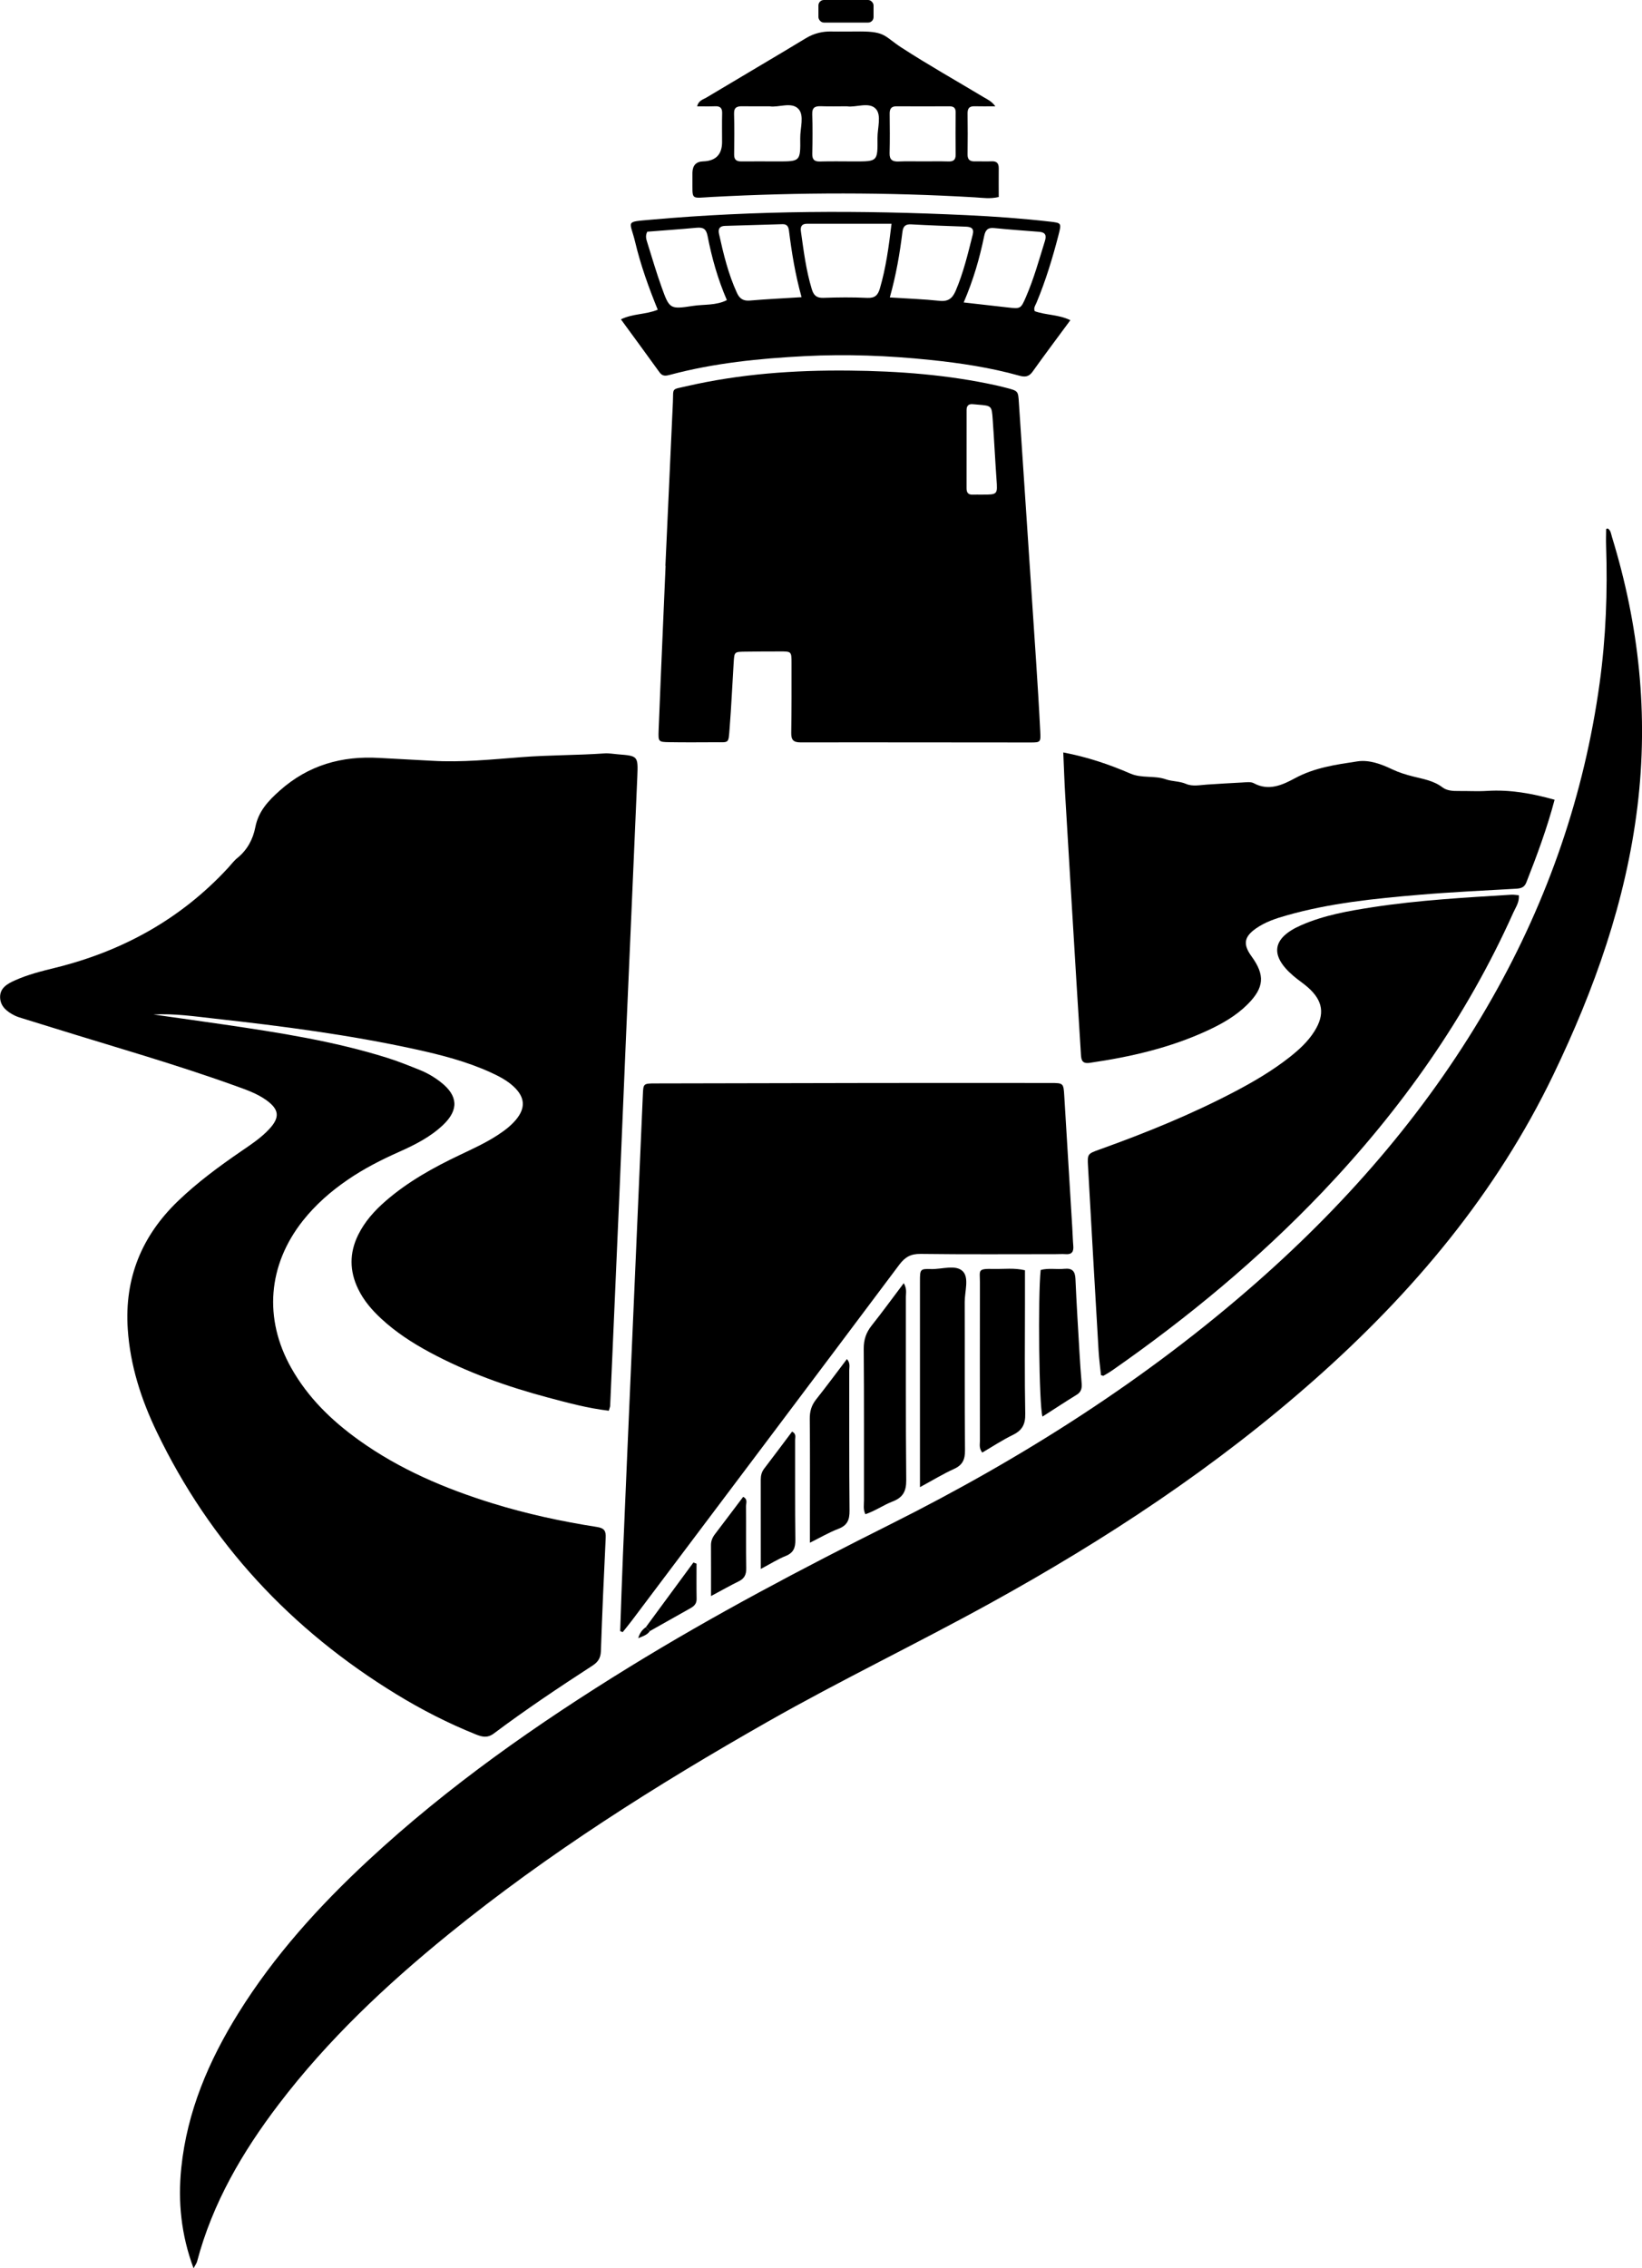
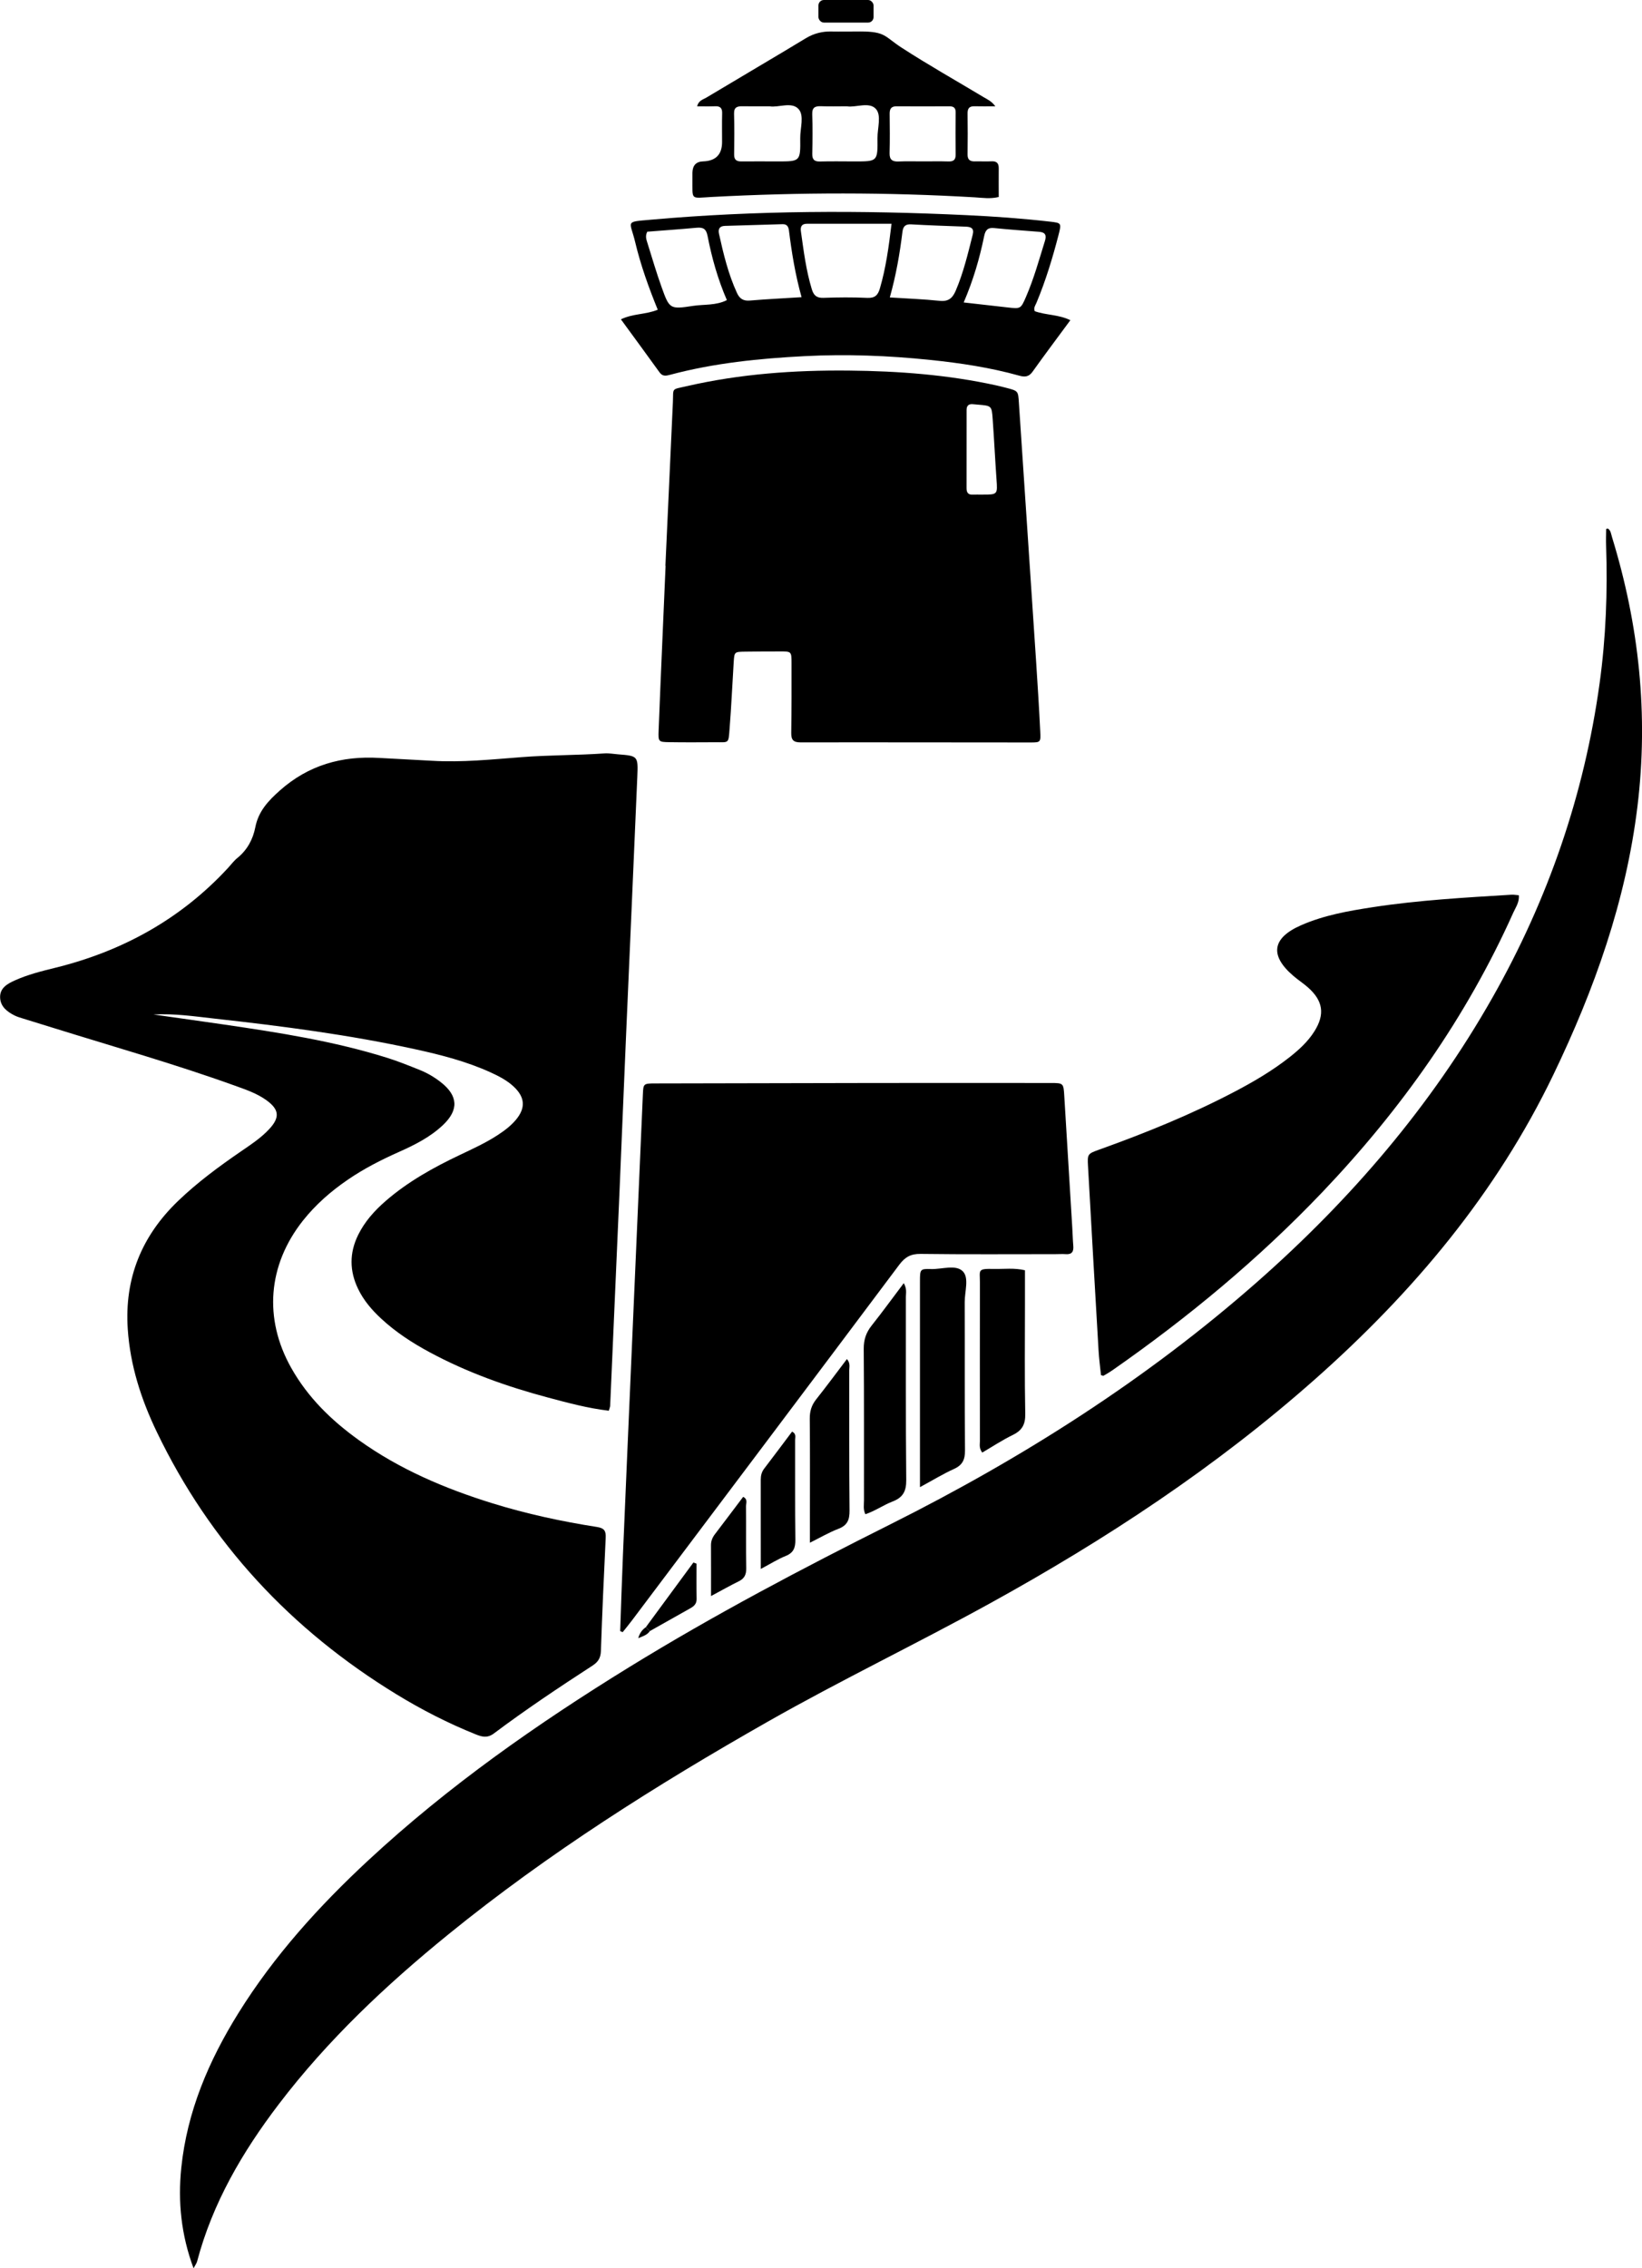
<svg xmlns="http://www.w3.org/2000/svg" id="Layer_2" data-name="Layer 2" viewBox="0 0 454.62 628">
  <g id="Layer_1-2" data-name="Layer 1">
    <g id="Isotype">
      <path d="M168.52,390.57c-5.79-.68-11.3-2.18-16.82-3.65-11.36-3.03-22.39-6.95-32.77-12.55-4.81-2.59-9.37-5.56-13.39-9.29-2.58-2.39-4.85-5.03-6.39-8.23-2.4-4.97-2.44-9.94,0-14.92,1.82-3.71,4.51-6.71,7.59-9.39,6.17-5.37,13.24-9.29,20.58-12.78,3.53-1.68,7.09-3.3,10.38-5.44,1.88-1.22,3.68-2.55,5.13-4.28,2.74-3.27,2.56-6.24-.59-9.19-1.86-1.74-4.1-2.89-6.39-3.94-6.65-3.03-13.68-4.84-20.77-6.39-18.3-4.01-36.85-6.42-55.45-8.48-5.68-.63-11.35-1.49-17.14-1.16,6.54.93,13.09,1.83,19.63,2.79,15.2,2.23,30.37,4.59,45.08,9.2,3.06.96,6.04,2.17,9.01,3.36,2.08.83,4.02,1.97,5.79,3.35,4.85,3.77,5.08,7.71.64,11.91-3.5,3.31-7.75,5.46-12.1,7.4-4.99,2.22-9.83,4.69-14.34,7.79-4.63,3.18-8.82,6.84-12.33,11.27-9.71,12.27-10.91,27.12-3.25,40.75,4.61,8.21,11.18,14.6,18.76,20.03,11.25,8.07,23.8,13.39,36.94,17.47,9.48,2.94,19.17,5.03,28.97,6.56,2.02.32,2.5,1.09,2.41,2.97-.51,10.47-.97,20.93-1.33,31.41-.07,1.91-.79,3.01-2.35,4.02-9.26,6.01-18.44,12.14-27.27,18.76-1.8,1.35-3.26.97-5.03.26-7.67-3.08-14.99-6.83-22.03-11.14-29.1-17.81-51.49-41.8-66.3-72.64-4.31-8.98-7.35-18.36-8.02-28.45-.93-14.05,3.85-25.75,13.9-35.42,5.35-5.15,11.31-9.54,17.42-13.74,2.76-1.9,5.59-3.74,7.88-6.22,2.96-3.21,2.74-5.4-.79-7.95-2.64-1.91-5.7-2.94-8.72-4.03-16.55-5.97-33.48-10.76-50.26-15.99-2.8-.87-5.6-1.73-8.4-2.6-.8-.25-1.62-.48-2.36-.85-2.07-1.04-3.92-2.45-4.01-4.96-.1-2.67,2.03-3.83,4.1-4.76,3.57-1.61,7.35-2.55,11.16-3.49,18.61-4.59,34.76-13.48,47.85-27.65.85-.92,1.61-1.97,2.58-2.75,2.75-2.23,4.32-5.18,4.97-8.52.86-4.42,3.59-7.32,6.81-10.18,7.91-7.02,17.14-9.61,27.49-9,4.88.29,9.77.5,14.65.79,8.26.49,16.48-.37,24.68-1,7.67-.6,15.36-.51,23.02-1.04,1.24-.09,2.5.15,3.76.25,5.51.44,5.59.45,5.35,6.17-1.02,24.01-2.09,48.02-3.13,72.03-.63,14.52-1.21,29.04-1.83,43.56-.84,19.54-1.7,39.09-2.56,58.63-.01.27-.14.53-.37,1.34Z" />
      <path d="M53.59,628c-3.44-9.26-4.36-18.41-3.4-27.8,1.61-15.63,7.61-29.65,15.81-42.84,9.89-15.9,22.34-29.65,36.01-42.34,22.11-20.53,46.68-37.74,72.29-53.51,23.44-14.43,47.76-27.24,72.36-39.56,36.48-18.28,70.71-40,101.42-67.04,25.88-22.79,48.09-48.63,65.15-78.74,15.38-27.14,25.4-56.13,29.66-87.05,1.74-12.62,2.22-25.32,1.79-38.05-.05-1.53,0-3.07.02-4.6,0-.04.19-.08.42-.16.88.51.93,1.55,1.2,2.4,7.48,24.34,10.13,49.11,7.05,74.49-3.19,26.25-11.91,50.69-23.29,74.35-15.84,32.91-38.8,60.2-65.92,84.24-27.53,24.4-58.04,44.48-90.18,62.18-20.29,11.18-41.2,21.21-61.35,32.66-30.88,17.55-60.85,36.47-88.47,58.91-17.29,14.05-33.44,29.26-46.98,47.04-10.06,13.21-18.34,27.35-22.62,43.57-.14.51-.5.96-.96,1.82Z" />
      <path d="M171.71,451.6c.25-7.09.47-14.18.77-21.26.76-18.15,1.55-36.29,2.34-54.44,1.05-24.29,2.11-48.58,3.17-72.86.13-3.02.14-3.07,3.45-3.08,20.12-.05,40.24-.09,60.37-.12,16.35-.02,32.7-.01,49.05,0,3.61,0,3.59.04,3.81,3.66.73,12.13,1.47,24.27,2.21,36.4.1,1.67.14,3.35.28,5.02.13,1.53-.32,2.43-2.05,2.31-.97-.07-1.96,0-2.93,0-12.44,0-24.88.09-37.31-.07-2.69-.03-4.27.85-5.87,2.97-24.63,32.88-49.34,65.69-74.04,98.52-.83,1.1-1.7,2.16-2.56,3.23-.23-.1-.46-.2-.68-.29Z" />
      <path d="M184.23,156.66c.69-15.07,1.39-30.15,2.07-45.22.19-4.19-.56-3.51,3.82-4.52,14.78-3.4,29.82-4.47,44.94-4.32,13.7.13,27.34,1.15,40.78,4.1.95.21,1.9.45,2.85.7,3.22.84,3.2.85,3.41,4.11,1.58,23.84,3.18,47.68,4.76,71.51.43,6.55.84,13.11,1.16,19.67.14,2.77.03,2.87-2.63,2.87-21.24,0-42.48-.06-63.72-.02-2.08,0-2.63-.75-2.6-2.69.1-6.43.09-12.86.08-19.29,0-3.2-.05-3.21-3.22-3.2-3.21,0-6.43.01-9.64.06-2.95.04-2.97.06-3.15,2.91-.39,6.14-.65,12.28-1.14,18.41-.34,4.27-.07,3.74-4.16,3.76-4.19.02-8.39.05-12.58-.02-2.94-.05-3.02-.13-2.91-3.16.35-9.36.78-18.71,1.17-28.06.25-5.86.51-11.73.76-17.59h-.03ZM271.85,136.94c4.4,0,4.35,0,4.05-4.26-.39-5.55-.66-11.12-1.06-16.67-.26-3.67-.32-3.67-4.1-3.98-.42-.03-.83-.06-1.25-.11-1.19-.15-1.87.3-1.87,1.56,0,7.24,0,14.48-.01,21.73,0,1.2.49,1.8,1.73,1.74.83-.04,1.67,0,2.51,0Z" />
-       <path d="M294.37,208.32c6.72,1.28,12.75,3.32,18.59,5.85,3.19,1.38,6.61.47,9.84,1.6,1.73.61,3.74.47,5.6,1.27,1.8.77,3.86.3,5.81.18,3.2-.2,6.41-.42,9.61-.57,1.11-.05,2.43-.28,3.31.19,4.2,2.28,8.04.44,11.45-1.4,5.45-2.94,11.34-3.75,17.22-4.64,3.31-.51,6.7.79,9.62,2.18,1.91.91,3.83,1.49,5.79,1.99,2.84.72,5.71,1.15,8.16,3.02,1.24.94,2.85,1.02,4.42,1.01,2.65-.03,5.31.14,7.96-.03,6.33-.4,12.44.71,18.67,2.45-2.07,7.83-4.87,15.39-7.83,22.91-.58,1.47-1.62,1.65-2.95,1.73-8.92.52-17.84.92-26.74,1.68-12.37,1.05-24.73,2.29-36.74,5.72-2.96.84-5.88,1.81-8.43,3.6-3.32,2.33-3.62,4.41-1.22,7.72,3.77,5.18,3.52,8.65-1.06,13.25-3.2,3.21-7.09,5.42-11.16,7.3-10.35,4.79-21.33,7.3-32.56,8.93-2.12.31-2.36-.77-2.45-2.3-.41-6.55-.82-13.1-1.22-19.65-1.05-17.28-2.1-34.56-3.12-51.84-.24-4-.37-8.01-.55-12.12Z" />
      <path d="M420.52,247.86c.18,1.92-.86,3.32-1.53,4.81-12.99,28.99-31.07,54.51-52.92,77.44-17.61,18.47-37.15,34.67-58.06,49.25-.8.56-1.65,1.04-2.48,1.53-.09.05-.26-.05-.7-.16-.22-2.19-.54-4.48-.67-6.79-1-17.01-1.97-34.02-2.92-51.03-.19-3.43-.14-3.46,3.19-4.66,12.88-4.62,25.54-9.76,37.67-16.15,5.2-2.74,10.24-5.72,14.87-9.35,2.64-2.08,5.13-4.33,6.94-7.21,2.98-4.73,2.42-8.49-1.85-12.23-1.26-1.1-2.68-2.02-3.95-3.11-6.65-5.68-5.93-10.52,2.15-14.05,6.32-2.77,13.08-3.95,19.83-4.99,12.71-1.95,25.54-2.66,38.36-3.45.68-.04,1.37.1,2.06.15Z" />
      <path d="M286.49,86.16c3.09,1.12,6.56.88,9.86,2.49-3.58,4.86-7.1,9.54-10.5,14.31-1.03,1.44-2.19,1.45-3.64,1.05-8.09-2.26-16.35-3.5-24.69-4.36-11.55-1.2-23.12-1.65-34.71-1.05-12.56.65-25.05,1.9-37.25,5.16-1.17.31-2.11.5-2.94-.65-3.49-4.84-7.02-9.65-10.71-14.7,3.38-1.63,6.88-1.28,10.2-2.66-2.53-6.21-4.73-12.35-6.24-18.68-1.44-6.03-3.04-5.59,4.32-6.24,29.12-2.6,58.28-2.64,87.46-1.26,7.67.36,15.33.91,22.96,1.78,3.3.38,3.32.37,2.45,3.76-1.64,6.35-3.55,12.62-6.08,18.69-.31.75-.9,1.45-.48,2.38ZM246.84,61.95c-8.14,0-15.77.01-23.39,0-1.55,0-1.88.85-1.7,2.14.76,5.37,1.42,10.75,3.01,15.97.53,1.74,1.35,2.47,3.23,2.4,4.03-.14,8.08-.18,12.1.01,2.1.1,2.97-.69,3.52-2.6,1.65-5.63,2.45-11.39,3.23-17.92ZM221.93,82.29c-1.75-6.3-2.73-12.34-3.49-18.43-.14-1.16-.57-1.82-1.79-1.79-5.31.16-10.61.32-15.92.47-1.46.04-1.97.81-1.66,2.19,1.23,5.59,2.57,11.15,4.98,16.39.74,1.61,1.78,2.25,3.59,2.09,4.58-.39,9.17-.61,14.28-.93ZM246.36,82.35c4.93.32,9.38.47,13.8.94,2.4.25,3.55-.72,4.43-2.76,2.16-5.03,3.4-10.31,4.73-15.58.45-1.8-.52-2.15-2-2.2-5.02-.18-10.03-.35-15.05-.63-1.61-.09-2.22.56-2.41,2.08-.73,5.94-1.73,11.84-3.5,18.16ZM266.82,83.74c4.38.49,8.25.92,12.11,1.37,3.66.42,3.69.44,5.17-3,2.16-4.99,3.6-10.23,5.21-15.41.49-1.57.1-2.39-1.59-2.52-4.16-.33-8.33-.62-12.48-1.04-1.77-.18-2.42.58-2.75,2.21-1.26,6.12-2.98,12.12-5.67,18.38ZM179.21,64.16c-.62,1.18-.26,2.13.02,3.04,1.29,4.12,2.5,8.27,3.96,12.33,2.16,6.02,2.27,6.14,8.67,5.16,3.07-.47,6.35-.06,9.39-1.6-2.54-5.86-4.18-11.77-5.35-17.79-.4-2.06-1.33-2.4-3.11-2.24-4.57.42-9.15.74-13.59,1.09Z" />
      <path d="M275.58,29.43c-2.26,0-4.02.04-5.78-.01-1.46-.04-1.93.63-1.91,2.02.06,3.77.05,7.55,0,11.32-.02,1.47.68,1.96,2.04,1.92,1.54-.04,3.08.06,4.61-.02,1.45-.07,2,.57,1.98,1.97-.03,2.63,0,5.27,0,7.91-2.41.58-4.5.22-6.56.1-24.28-1.43-48.57-1.4-72.85-.11-6.09.32-5.34,1.04-5.4-5.05,0-.56-.01-1.12,0-1.68q.08-3.03,2.95-3.12,5.26-.17,5.26-5.36c0-2.65-.05-5.31.02-7.96.04-1.45-.54-2-1.96-1.94-1.61.07-3.23.02-4.98.02.44-1.66,1.67-1.88,2.54-2.4,9.22-5.53,18.5-10.96,27.69-16.52,2.13-1.29,4.59-1.87,6.98-1.8,1.39.04,8.01-.01,8.01-.01,7.06.01,6.64,1.41,11.49,4.54,7.38,4.78,15.05,9.1,22.59,13.63,1.02.62,2.2,1.07,3.29,2.57ZM255.49,44.68c2.37,0,4.74-.05,7.1.02,1.41.04,2.02-.45,2-1.91-.05-3.9-.04-7.8,0-11.7.01-1.27-.6-1.67-1.78-1.66-4.87.03-9.75.03-14.62,0-1.49,0-1.88.76-1.87,2.09.04,3.62.08,7.24-.02,10.86-.05,1.88.79,2.4,2.51,2.33,2.22-.1,4.45-.02,6.68-.03ZM213.13,29.43c-2.84,0-5.21.03-7.58-.01-1.45-.02-2.36.26-2.31,2.06.11,3.76.07,7.53.02,11.29-.02,1.47.65,1.94,2.02,1.92,3.34-.04,6.69,0,10.04,0,6.26,0,6.31,0,6.24-6.46-.03-2.76,1.19-6.28-.5-8.08-1.9-2.04-5.54-.32-7.93-.71ZM234.54,29.43c-2.7,0-4.93.07-7.16-.02-1.67-.07-2.57.3-2.5,2.26.13,3.62.09,7.25.01,10.88-.03,1.62.57,2.21,2.19,2.16,3.2-.09,6.41-.02,9.62-.02,6.27,0,6.31,0,6.25-6.45-.03-2.77,1.17-6.33-.46-8.1-1.86-2.03-5.55-.32-7.95-.7Z" />
      <path d="M254.71,411.73c0-9.06,0-17.15,0-25.23,0-10.6-.01-21.21,0-31.81,0-3.29.05-3.43,3.1-3.34,3.01.09,6.87-1.35,8.8.67,1.74,1.81.48,5.59.49,8.49.05,13.67-.04,27.35.08,41.02.02,2.56-.67,4.09-3.06,5.17-2.99,1.35-5.82,3.09-9.42,5.04Z" />
      <path d="M250.23,355.26c.91,1.61.58,2.73.58,3.78.03,16.91-.07,33.81.1,50.72.03,3.13-.92,4.85-3.81,5.96-2.56.99-4.86,2.65-7.51,3.51-.65-1.36-.38-2.63-.38-3.85-.02-13.97.05-27.94-.07-41.92-.02-2.55.66-4.54,2.21-6.49,2.94-3.7,5.72-7.53,8.88-11.72Z" />
      <path d="M283.78,351.69c0,3.24,0,6.43,0,9.62,0,10.04-.12,20.08.08,30.11.06,2.92-.85,4.6-3.44,5.86-2.94,1.43-5.69,3.26-8.47,4.88-.94-1.27-.64-2.26-.64-3.18-.02-14.64-.02-29.27,0-43.91,0-3.49-.79-3.85,3.93-3.75,2.76.06,5.55-.34,8.55.37Z" />
      <path d="M224.24,427.12c0-2.9,0-5.23,0-7.56,0-8.91.05-17.83-.04-26.74-.02-2.07.47-3.74,1.75-5.36,2.89-3.65,5.66-7.39,8.54-11.19,1,1.18.64,2.18.64,3.09.03,12.95-.05,25.91.08,38.86.03,2.56-.6,4.11-3.1,5.06-2.55.97-4.94,2.38-7.87,3.84Z" />
-       <path d="M288.13,351.61c2.15-.59,4.4-.11,6.59-.33,2.17-.22,2.95.69,3.04,2.81.3,6.83.72,13.65,1.12,20.47.16,2.78.35,5.57.59,8.35.11,1.33-.04,2.42-1.33,3.22-3.18,1.96-6.3,4.01-9.51,6.07-.96-3.03-1.28-33.46-.5-40.57Z" />
      <path d="M210.64,434.39c0-8.81.01-16.76-.01-24.7,0-1.16.23-2.15.96-3.1,2.61-3.4,5.16-6.84,7.72-10.24,1.22.64.83,1.57.83,2.31.03,9.21-.05,18.42.07,27.62.03,2.23-.49,3.63-2.68,4.51-2.15.86-4.14,2.13-6.89,3.59Z" />
      <path d="M196.86,441.89c0-5.25.02-9.68-.01-14.11,0-1.18.42-2.15,1.12-3.06,2.61-3.42,5.19-6.86,7.79-10.3,1.37.69.77,1.79.78,2.63.06,5.71-.04,11.42.07,17.12.03,1.76-.49,2.86-2.08,3.64-2.35,1.15-4.62,2.44-7.67,4.08Z" />
      <path d="M178.81,450.51c4.39-5.97,8.78-11.94,13.17-17.91.29.11.58.21.87.32,0,3.26-.04,6.52.02,9.78.02,1.33-.72,2-1.74,2.57-3.74,2.1-7.48,4.21-11.22,6.32-.37-.36-.73-.73-1.1-1.09Z" />
      <path d="M178.81,450.51c.37.36.73.72,1.1,1.09-.66.98-1.7,1.35-3.2,1.94.43-1.48,1.12-2.34,2.1-3.03Z" />
      <rect x="226.6" width="15.26" height="6.25" rx="1.51" ry="1.51" />
    </g>
  </g>
</svg>